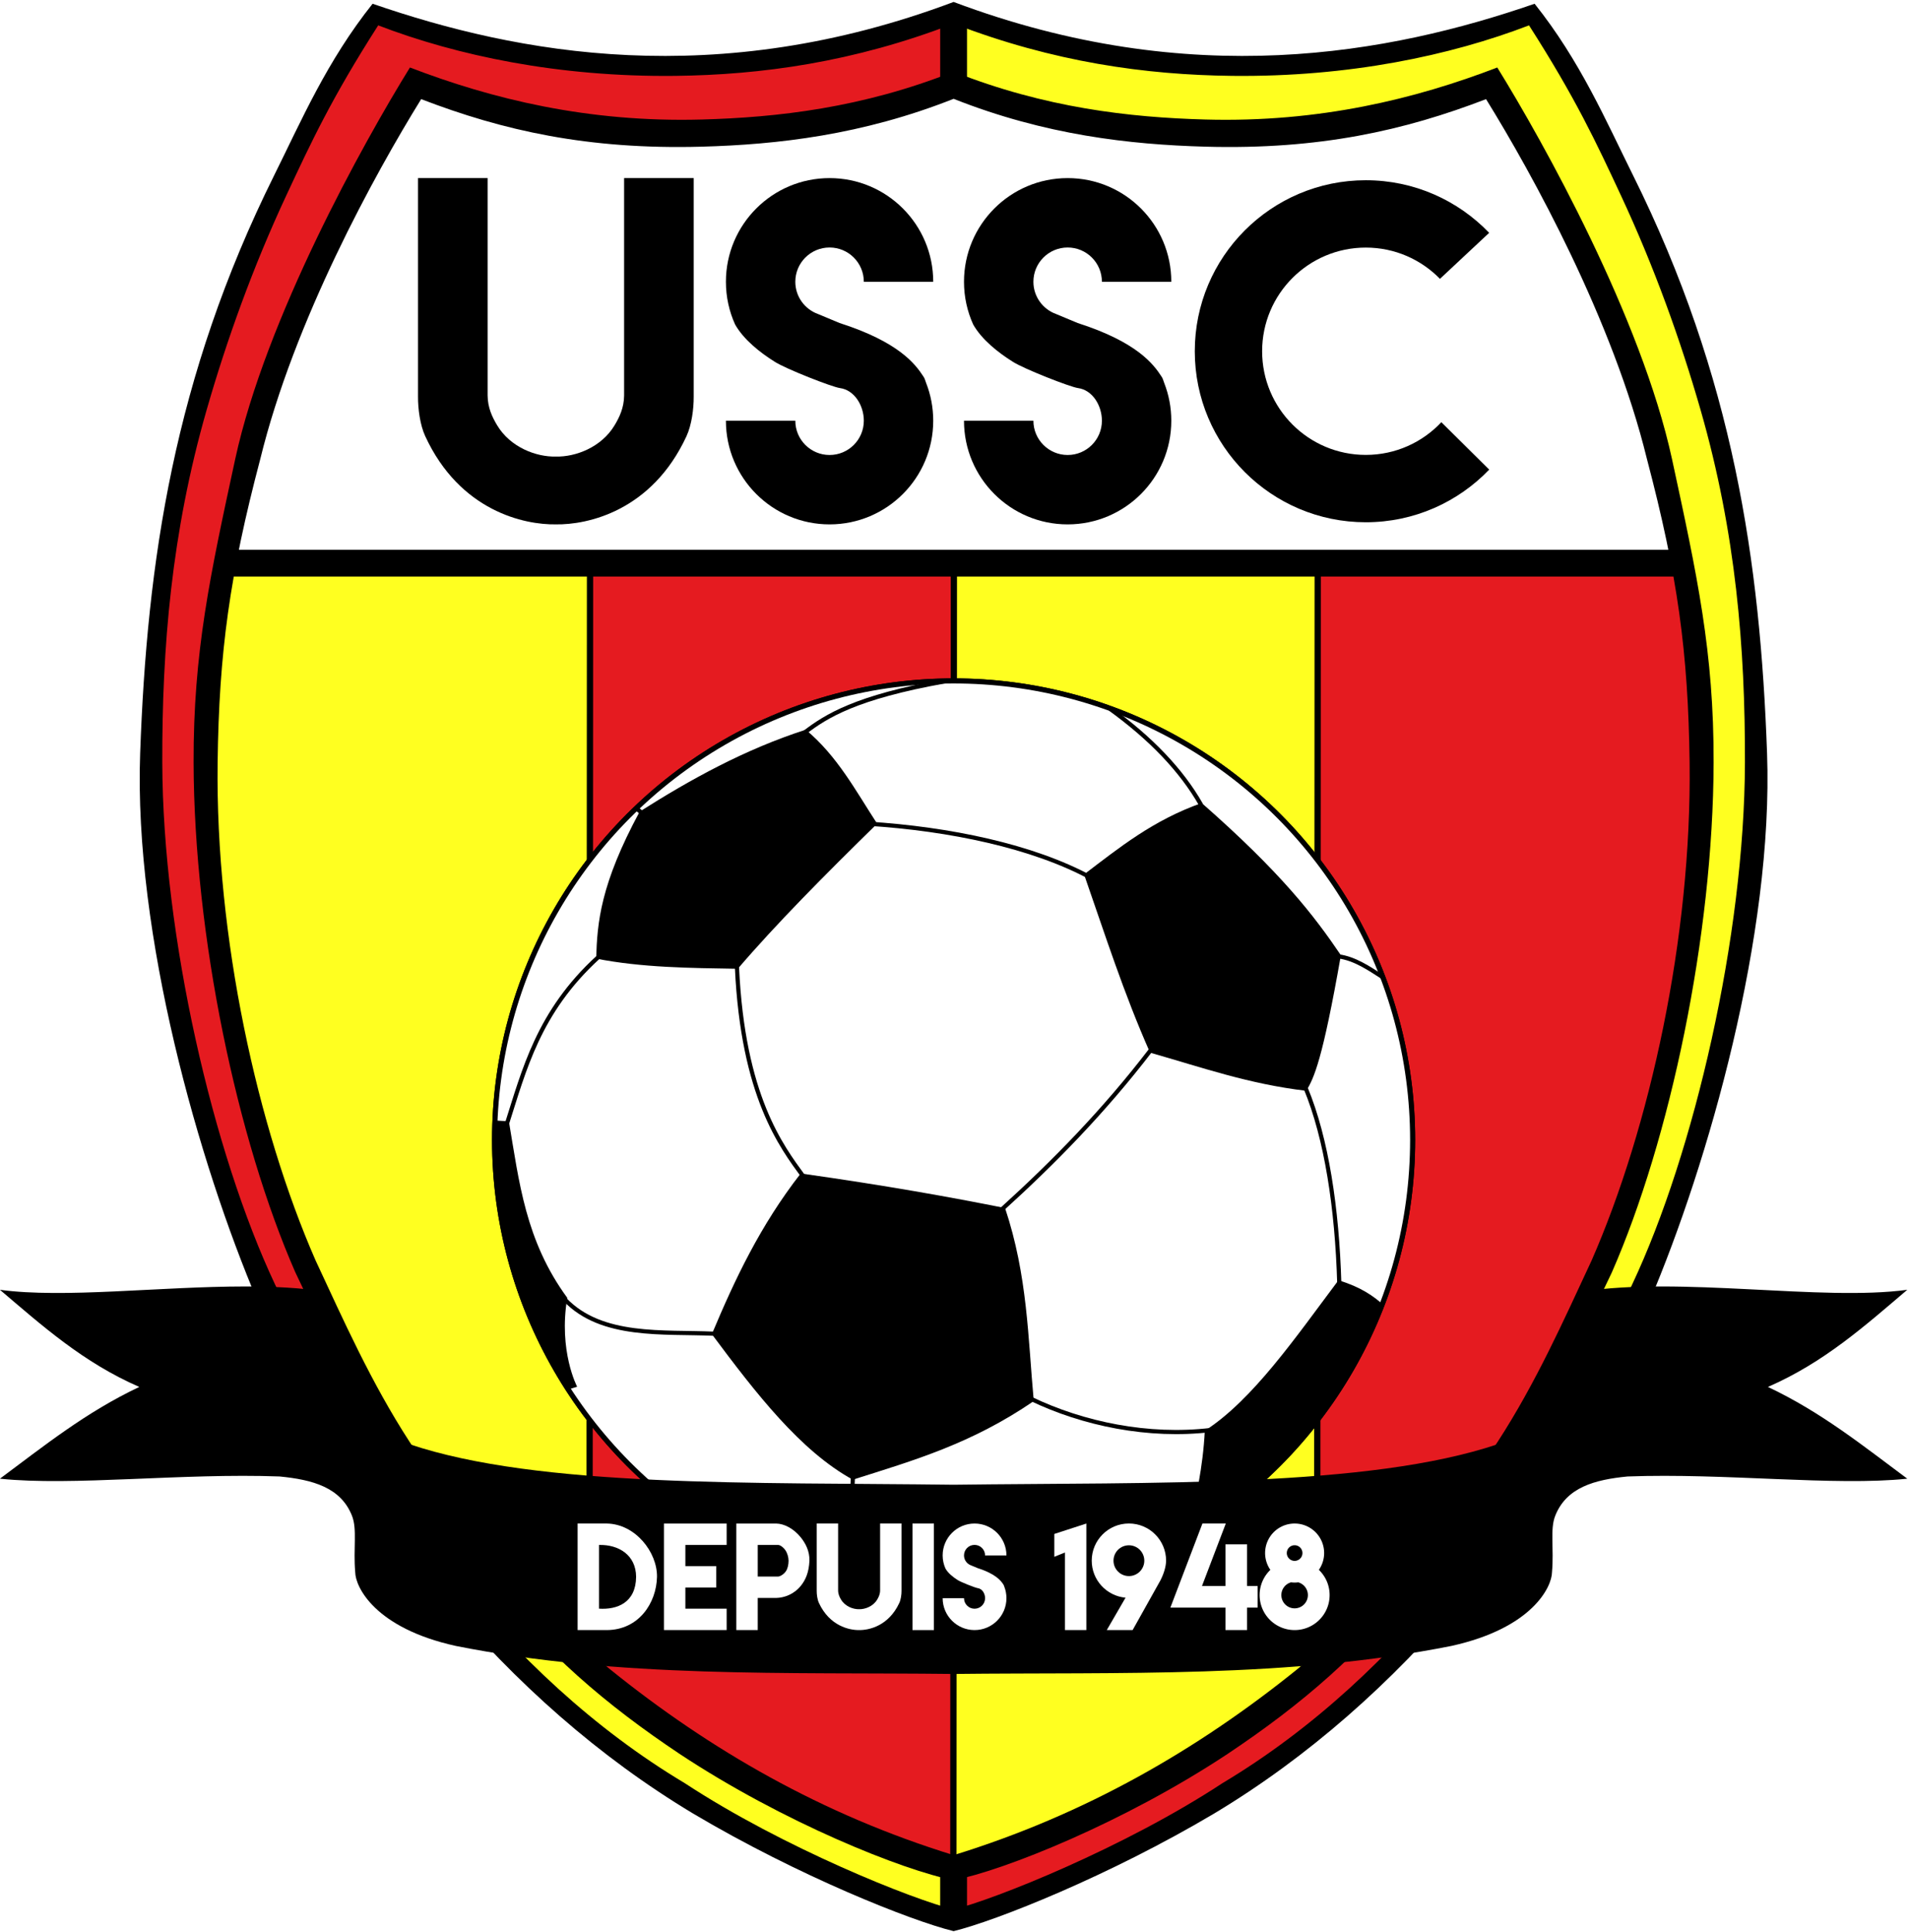
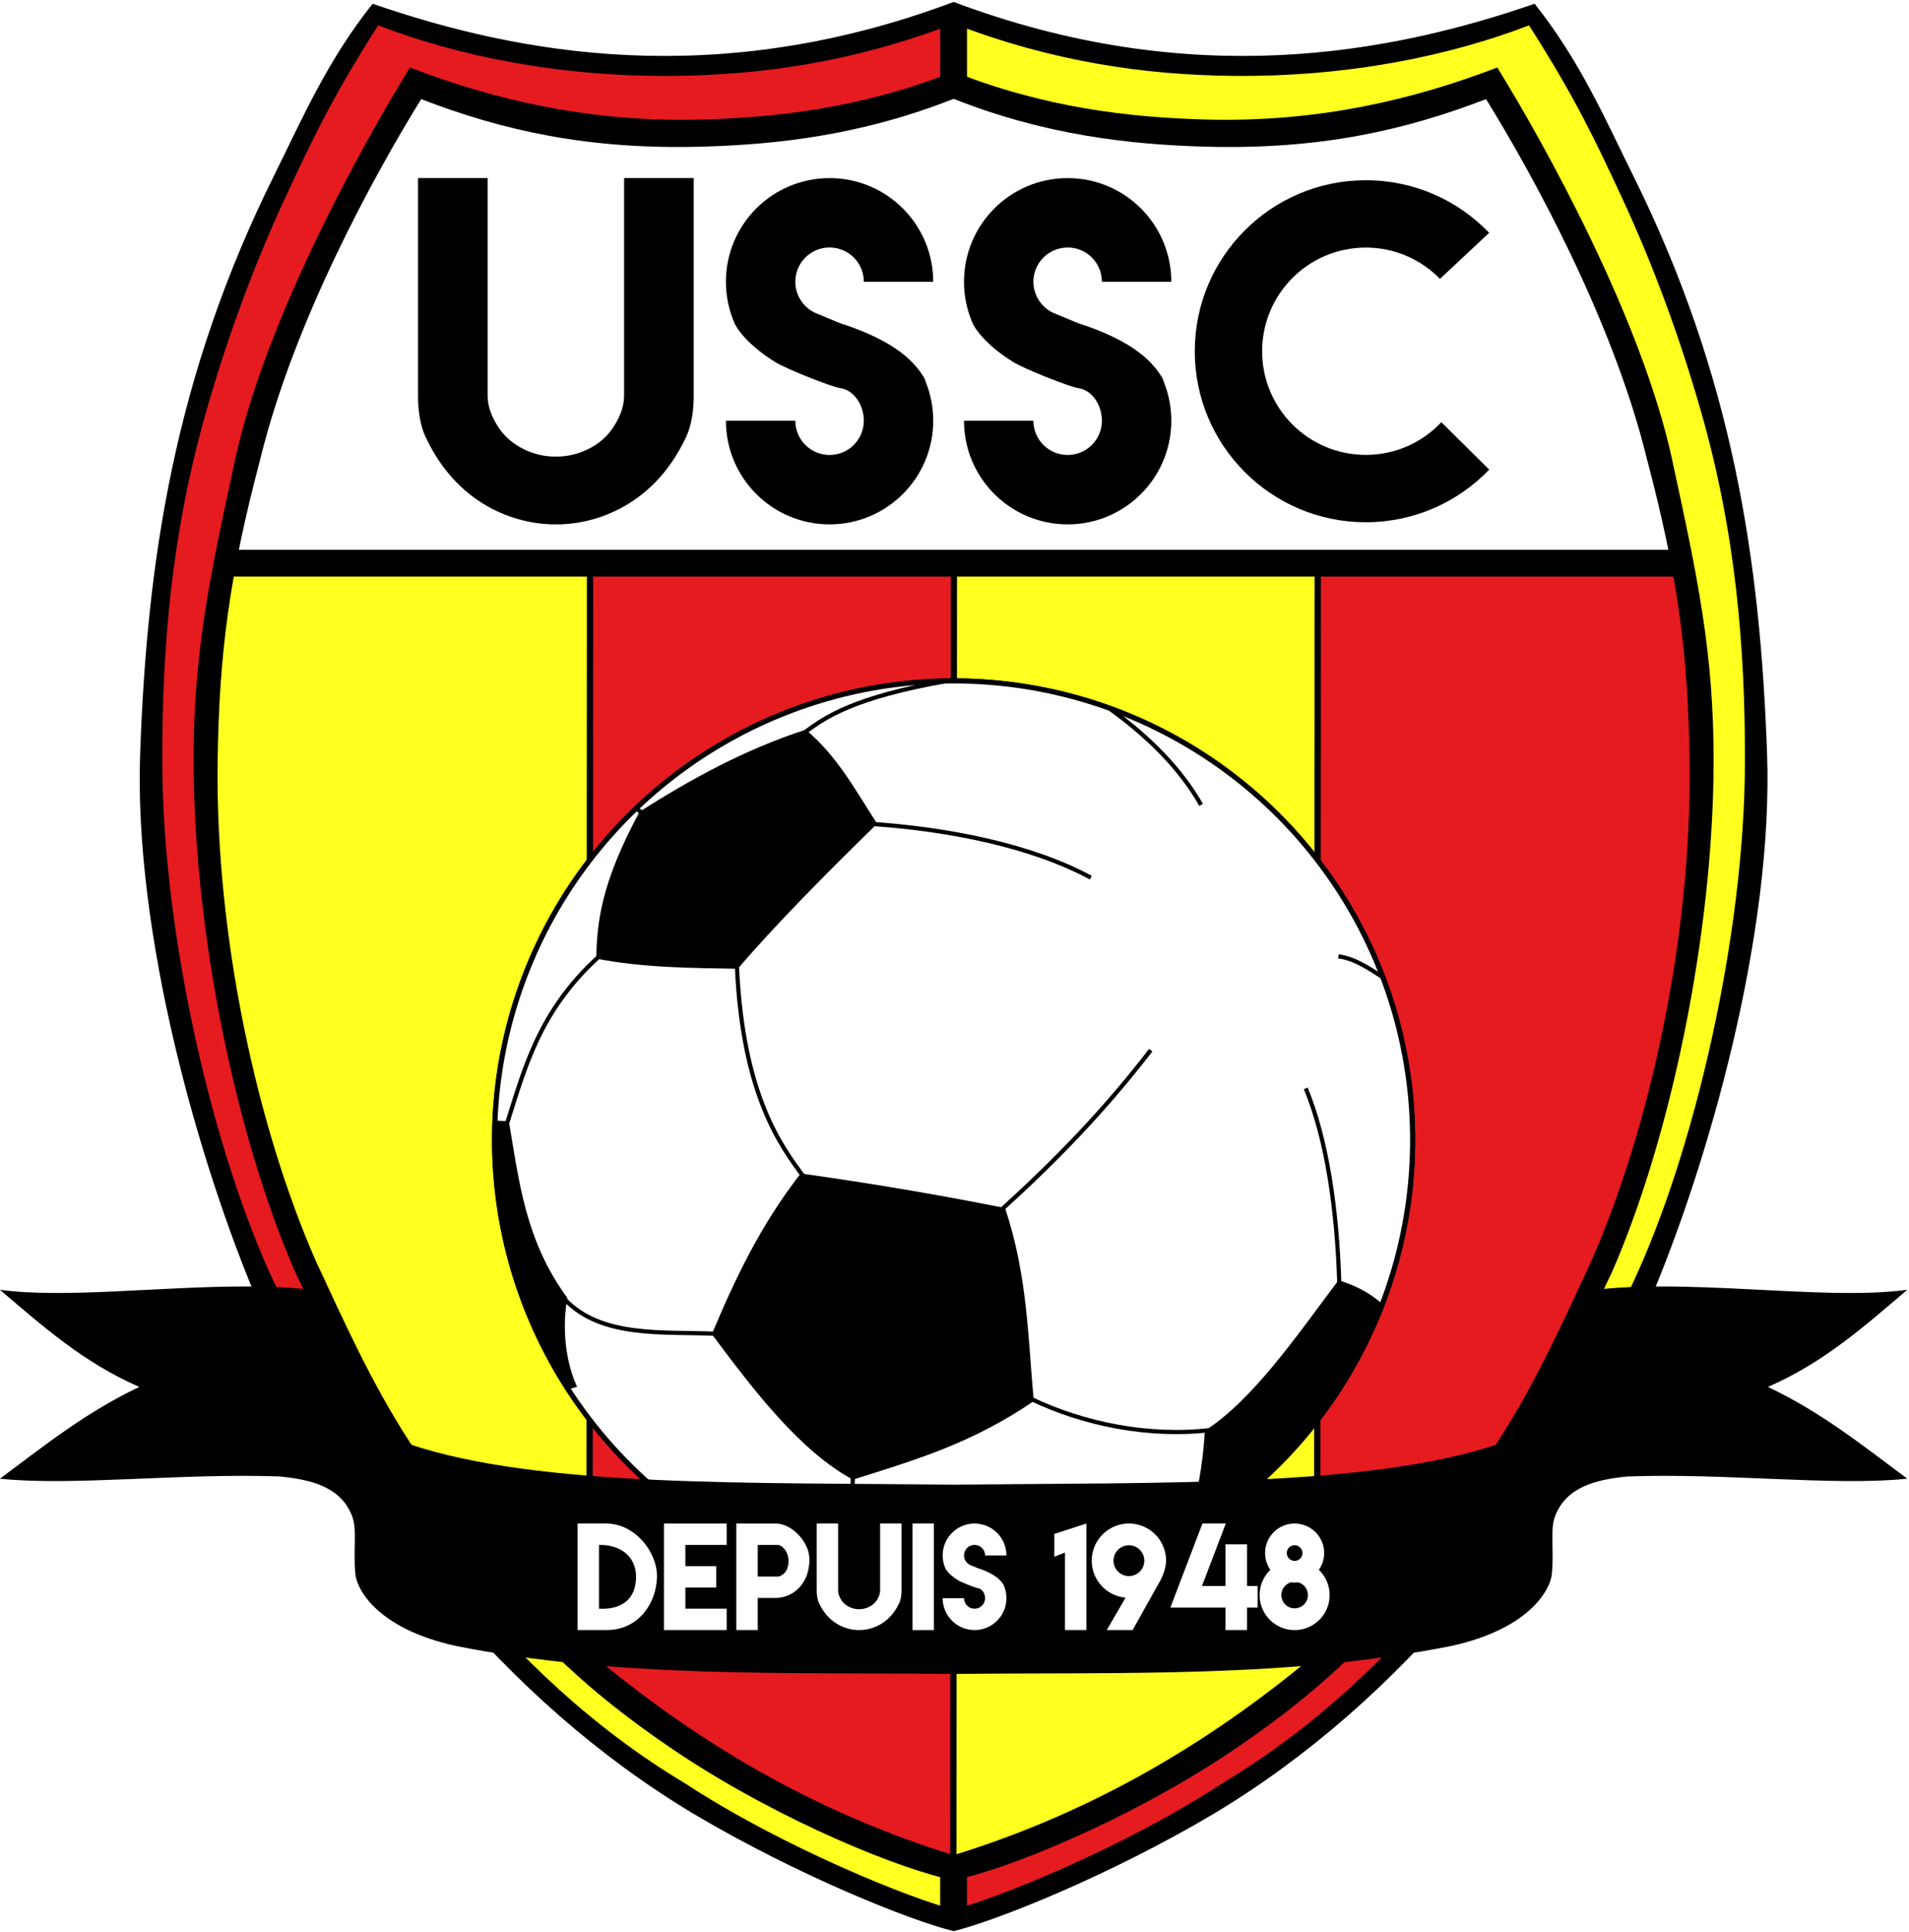
<svg xmlns="http://www.w3.org/2000/svg" xmlns:ns1="http://www.inkscape.org/namespaces/inkscape" xmlns:ns2="http://sodipodi.sourceforge.net/DTD/sodipodi-0.dtd" width="1000" height="1012" viewBox="0 0 1000 1012" id="svg2" version="1.1" ns1:version="0.91 r13725" ns2:docname="Logo US St Cyr.svg">
  <defs id="defs4">
    <filter ns1:collect="always" style="color-interpolation-filters:sRGB" id="filter4409" x="-0.144" width="1.288" y="-0.144" height="1.288">
      <feGaussianBlur ns1:collect="always" stdDeviation="53.043" id="feGaussianBlur4411" />
    </filter>
  </defs>
  <ns2:namedview id="base" pagecolor="#ffffff" bordercolor="#666666" borderopacity="1.0" ns1:pageopacity="0.0" ns1:pageshadow="2" ns1:zoom="0.080200401" ns1:cx="870.1713" ns1:cy="1032.4542" ns1:document-units="px" ns1:current-layer="layer1" showgrid="false" ns1:window-width="1280" ns1:window-height="691" ns1:window-x="0" ns1:window-y="1" ns1:window-maximized="1" units="px" />
  <g ns1:label="Calque 1" ns1:groupmode="layer" id="layer1" transform="translate(0,-40.362)">
    <g id="g4520" transform="matrix(0.547,0,0,0.547,-47.938,525.998)">
      <g id="g4507">
        <g id="g4663" transform="translate(503.8,-785.953)">
          <path ns2:nodetypes="cscssscccc" ns1:connector-curvature="0" style="fill:#e51b20;fill-opacity:1;fill-rule:evenodd;stroke:none;stroke-width:3;stroke-linecap:butt;stroke-linejoin:miter;stroke-miterlimit:4;stroke-dasharray:none;stroke-opacity:1" d="M 497.061,-83.229 C 401.394,-46.278 312.666,-34.14 230.455,-33.215 118.621,-31.956 17.1,-52.722 -57.98,-81.584 -102.807,-11.563 -122.439,30.806 -145.967,81.234 c -32.143,68.893 -57.199,142.983 -76.287,209.365 -33.857,117.742 -42.789,228.316 -42.502,337.814 0.435,166.107 48.594,373.673 107.914,499.561 91.916,197.072 223.644,378.375 396.488,481.758 94.319,61.924 218.601,111.443 257.414,120.91 z" id="path4373" />
          <path ns2:nodetypes="ccccssscsc" ns1:connector-curvature="0" style="fill:#ffff20;fill-opacity:1;fill-rule:evenodd;stroke:none;stroke-width:3;stroke-linecap:butt;stroke-linejoin:miter;stroke-miterlimit:4;stroke-dasharray:none;stroke-opacity:1" d="m 497.061,-83.229 0,1813.871 c 38.813,-9.468 163.095,-58.986 257.414,-120.91 172.844,-103.382 304.572,-284.686 396.488,-481.758 59.32,-125.888 107.481,-333.454 107.916,-499.561 0.287,-109.499 -8.647,-220.073 -42.504,-337.814 -19.088,-66.382 -44.144,-140.472 -76.287,-209.365 -23.528,-50.428 -43.158,-92.798 -87.984,-162.818 -75.081,28.862 -176.602,49.628 -288.436,48.369 -82.211,-0.925 -170.941,-13.064 -266.607,-50.014 z" id="path4375" />
          <path ns2:nodetypes="ccccc" ns1:connector-curvature="0" id="path4657" d="M 53.593,1463.43 C 153.54,1597.506 319.864,1676.238 497.061,1739.503 l 0,-57.16 C 353.04,1628.205 204.338,1556.522 117.969,1463.43 Z" style="fill:#ffff20;fill-opacity:1;fill-rule:evenodd;stroke:none;stroke-width:1px;stroke-linecap:butt;stroke-linejoin:miter;stroke-opacity:1" />
          <path style="fill:#e51b20;fill-opacity:1;fill-rule:evenodd;stroke:none;stroke-width:1px;stroke-linecap:butt;stroke-linejoin:miter;stroke-opacity:1" d="m 940.529,1463.43 c -99.948,134.076 -266.271,212.808 -443.468,276.072 l 0,-57.16 c 144.021,-54.137 292.723,-125.82 379.092,-218.912 z" id="path4659" ns1:connector-curvature="0" ns2:nodetypes="ccccc" />
        </g>
        <path style="fill:#ffffff;fill-rule:evenodd;stroke:none;stroke-width:3;stroke-linecap:butt;stroke-linejoin:miter;stroke-miterlimit:4;stroke-dasharray:none;stroke-opacity:1" d="m 1000.86,-812.64 c -89.605,35.475 -172.474,44.836 -246.816,46.883 -111.551,3.071 -194.887,-15.834 -274.871,-46.581 -45.45,73.433 -124.47,217.002 -157.625,352.546 -29.974,113.622 -40.442,189.177 -41.815,297.504 -2.168,171.139 39.046,357.745 96.005,487.79 27.422,58.822 54.496,119.72 92.005,177.583 57.908,89.332 131.827,170.554 197.028,223.394 97.376,78.468 207.074,141.874 336.089,181.671 129.015,-39.797 238.714,-103.204 336.089,-181.671 65.202,-52.84 139.122,-134.062 197.03,-223.394 37.508,-57.863 64.581,-118.76 92.003,-177.583 56.959,-130.045 98.174,-316.65 96.005,-487.79 -1.373,-108.326 -11.838,-183.881 -41.813,-297.504 -33.155,-135.544 -112.177,-279.112 -157.627,-352.546 -79.984,30.747 -163.32,49.651 -274.871,46.581 -74.342,-2.046 -157.211,-11.408 -246.816,-46.883 z" id="path4353" ns1:connector-curvature="0" />
        <g id="g4413" transform="translate(503.8,-785.953)">
          <path ns2:nodetypes="ccccccc" ns1:connector-curvature="0" id="rect4385" d="m -199.817,438.385 348.439,0 0,1064.831 L 31.514,1373.17 -105.527,1158.962 C -183.254,982.005 -205.529,801.427 -220.456,615.499 Z" style="opacity:1;fill:#ffff20;fill-opacity:1;fill-rule:nonzero;stroke:none;stroke-width:3;stroke-linecap:round;stroke-linejoin:round;stroke-miterlimit:4;stroke-dasharray:none;stroke-dashoffset:0;stroke-opacity:1" />
          <path ns2:nodetypes="cccccc" style="opacity:1;fill:#e51b20;fill-opacity:1;fill-rule:nonzero;stroke:none;stroke-width:3;stroke-linecap:round;stroke-linejoin:round;stroke-miterlimit:4;stroke-dasharray:none;stroke-dashoffset:0;stroke-opacity:1" d="m 148.622,438.385 348.439,0 0,1246.831 -186.805,-78.254 -161.634,-111.746 z" id="path4388" ns1:connector-curvature="0" />
          <path ns1:connector-curvature="0" id="path4394" d="m 845.5,438.385 -348.439,0 0,1246.831 186.805,-78.254 L 845.5,1495.216 Z" style="opacity:1;fill:#ffff20;fill-opacity:1;fill-rule:nonzero;stroke:none;stroke-width:3;stroke-linecap:round;stroke-linejoin:round;stroke-miterlimit:4;stroke-dasharray:none;stroke-dashoffset:0;stroke-opacity:1" ns2:nodetypes="cccccc" />
          <path style="opacity:1;fill:#e51b20;fill-opacity:1;fill-rule:nonzero;stroke:none;stroke-width:3;stroke-linecap:round;stroke-linejoin:round;stroke-miterlimit:4;stroke-dasharray:none;stroke-dashoffset:0;stroke-opacity:1" d="m 1193.939,438.385 -348.439,0 0,1064.831 117.108,-130.046 137.041,-214.208 c 77.727,-176.957 100.002,-357.535 114.929,-543.463 z" id="path4398" ns1:connector-curvature="0" ns2:nodetypes="ccccccc" />
        </g>
      </g>
      <g transform="translate(495.691,-785.953)" style="fill:#000000" id="g4306">
        <path style="opacity:1;fill:#000000;fill-opacity:1;fill-rule:nonzero;stroke:none;stroke-width:3;stroke-linecap:round;stroke-linejoin:round;stroke-miterlimit:4;stroke-dasharray:none;stroke-dashoffset:0;stroke-opacity:1" d="m 972.262,302.425 c -18.108,19.281 -43.833,31.324 -72.371,31.324 -54.821,-1.2e-4 -99.262,-44.441 -99.262,-99.262 1.2e-4,-54.821 44.441,-99.262 99.262,-99.262 27.846,-4.9e-4 53.014,11.465 71.04,29.933 l 47.111,-44.063 C 988.24,90.051 946.322,70.727 899.891,70.727 809.449,70.728 736.133,144.046 736.133,234.487 c -1.6e-4,90.441 73.316,163.76 163.758,163.76 46.451,9e-5 88.385,-19.34 118.189,-50.408 z" id="circle4263" ns1:connector-curvature="0" ns2:nodetypes="ccscccssscc" />
        <path style="opacity:1;fill:#000000;fill-opacity:1;fill-rule:nonzero;stroke:none;stroke-width:3;stroke-linecap:round;stroke-linejoin:round;stroke-miterlimit:4;stroke-dasharray:none;stroke-dashoffset:0;stroke-opacity:1" d="m 561.783,244.507 c 10.877,6.993 55.105,24.252 62.531,25.246 13.79,1.846 22.872,16.618 22.872,31.272 -2e-4,18.116 -14.686,32.803 -32.803,32.803 -18.116,-2e-4 -32.803,-14.686 -32.803,-32.803 l -66.459,0 c -1.2e-4,54.821 44.441,99.262 99.262,99.262 54.821,-1.2e-4 99.262,-44.441 99.262,-99.262 -3e-5,-12.784 -2.417,-25.004 -6.818,-36.227 -0.853,-2.176 -1.325,-4.601 -2.781,-6.412 -7.306,-11.181 -22.908,-32.637 -80.105,-50.937 l -20.684,-8.631 c -12.641,-4.557 -21.677,-16.658 -21.677,-30.87 2e-4,-18.116 14.686,-32.803 32.803,-32.803 18.116,2e-4 32.803,14.686 32.803,32.803 l 66.459,0 c -1.2e-4,-54.821 -44.441,-99.262 -99.262,-99.262 -54.821,1.15e-4 -99.262,44.441 -99.262,99.262 -2.6e-4,14.596 3.15,28.456 8.808,40.938 8.222,14.491 23.829,26.842 37.854,35.62 z" id="path4287" ns1:connector-curvature="0" ns2:nodetypes="csccccssscccccccsccc" />
        <path ns2:nodetypes="csccccssscccccccsccc" ns1:connector-curvature="0" id="path4299" d="m 333.783,244.507 c 10.877,6.993 55.105,24.252 62.531,25.246 13.79,1.846 22.872,16.618 22.872,31.272 -2e-4,18.116 -14.686,32.803 -32.803,32.803 -18.116,-2e-4 -32.803,-14.686 -32.803,-32.803 l -66.459,0 c -1.2e-4,54.821 44.441,99.262 99.262,99.262 54.821,-1.2e-4 99.262,-44.441 99.262,-99.262 -3e-5,-12.784 -2.417,-25.004 -6.818,-36.227 -0.853,-2.176 -1.325,-4.601 -2.781,-6.412 -7.306,-11.181 -22.908,-32.637 -80.105,-50.937 l -20.684,-8.631 c -12.641,-4.557 -21.677,-16.658 -21.677,-30.87 2e-4,-18.116 14.686,-32.803 32.803,-32.803 18.116,2e-4 32.803,14.686 32.803,32.803 l 66.459,0 c -1.2e-4,-54.821 -44.441,-99.262 -99.262,-99.262 -54.821,1.15e-4 -99.262,44.441 -99.262,99.262 -2.6e-4,14.596 3.15,28.456 8.808,40.938 8.222,14.491 23.829,26.842 37.854,35.62 z" style="opacity:1;fill:#000000;fill-opacity:1;fill-rule:nonzero;stroke:none;stroke-width:3;stroke-linecap:round;stroke-linejoin:round;stroke-miterlimit:4;stroke-dasharray:none;stroke-dashoffset:0;stroke-opacity:1" />
        <path style="fill:#000000;fill-rule:evenodd;stroke:none;stroke-width:1px;stroke-linecap:butt;stroke-linejoin:miter;stroke-opacity:1" d="m -7.74,68.687 0,209.471 c -0.058,11.379 1.913,26.856 6.881,37.607 33.246,71.952 95.044,85.011 125.125,84.508 30.081,0.503 91.877,-12.556 125.123,-84.508 4.968,-10.752 6.939,-26.228 6.881,-37.607 l 0,-209.471 -66.646,0 0,208.18 c -0.113,11.922 -4.583,20.914 -9.033,28.379 -12.704,21.31 -37.56,30.555 -56.324,30.1 -18.764,0.456 -43.622,-8.79 -56.326,-30.1 -4.451,-7.465 -8.918,-16.457 -9.031,-28.379 l 0,-208.18 z" id="path4301" ns1:connector-curvature="0" ns2:nodetypes="ccscsccccscsccc" />
      </g>
      <g transform="translate(503.8,-785.953)" id="g4433">
        <g id="g4339" style="fill:#000000">
          <path ns2:nodetypes="ccsscccccsscccscssscccccssscsc" ns1:connector-curvature="0" style="fill:#000000;fill-rule:evenodd;stroke:none;stroke-width:3;stroke-linecap:butt;stroke-linejoin:miter;stroke-miterlimit:4;stroke-dasharray:none;stroke-opacity:1" d="M 497.061,-99.994 C 269.558,-14.455 79.496,-50.335 -59.338,-98.273 -103.053,-43.468 -127.561,13.657 -153.479,65.785 -249.878,259.673 -275.389,436.783 -281.938,619.396 c -6.227,173.665 56.298,392.836 112.631,525.172 96.16,206.171 236.782,382.118 416.971,490.273 100.583,59.694 208.792,102.662 249.397,112.566 40.605,-9.905 148.813,-52.872 249.396,-112.566 180.189,-108.156 320.813,-284.103 416.973,-490.273 56.333,-132.336 118.856,-351.507 112.629,-525.172 -6.548,-182.614 -32.059,-359.723 -128.459,-553.611 -25.918,-52.128 -50.425,-109.254 -94.141,-164.059 -138.834,47.938 -328.896,83.818 -556.398,-1.721 z m 0,20.766 c 95.667,36.95 184.397,49.089 266.607,50.014 111.834,1.259 209.355,-19.507 284.436,-48.369 44.827,70.021 64.456,112.39 87.984,162.818 32.143,68.893 57.199,138.983 76.287,205.365 33.857,117.742 42.791,228.316 42.504,337.814 -0.435,166.107 -48.596,373.673 -107.916,499.561 -91.916,197.072 -219.644,374.375 -392.488,477.758 -94.319,61.924 -218.601,111.443 -257.414,120.91 -38.813,-9.468 -163.095,-58.986 -257.414,-120.91 C 66.802,1502.35 -60.926,1325.046 -152.842,1127.975 -212.162,1002.087 -260.321,794.521 -260.756,628.414 c -0.287,-109.499 8.645,-220.073 42.502,-337.814 19.088,-66.382 44.144,-136.472 76.287,-205.365 23.528,-50.428 43.16,-92.798 87.986,-162.818 75.081,28.862 172.602,49.628 284.436,48.369 82.211,-0.925 170.939,-13.064 266.605,-50.014 z" id="path4335" />
        </g>
        <path ns1:connector-curvature="0" style="fill:#000000;fill-rule:evenodd;stroke:none;stroke-width:3;stroke-linecap:butt;stroke-linejoin:miter;stroke-miterlimit:4;stroke-dasharray:none;stroke-opacity:1" d="M -23.576,-37.232 C -67.998,34.54 -161.493,202.581 -190.889,337.639 c -24.128,111.661 -40.154,184.925 -39.867,290.775 0.45,166.107 41.702,360.904 97.373,488.008 52.611,112.801 112.983,203.902 185.746,296.1 54.359,68.878 111.11,117.652 182.42,165.24 98.932,65.469 213.735,111.413 262.277,120.881 48.542,-9.468 163.347,-55.412 262.279,-120.881 71.31,-47.588 128.061,-96.362 182.42,-165.24 72.763,-92.197 133.133,-183.298 185.744,-296.1 55.671,-127.104 96.925,-321.901 97.375,-488.008 0.287,-105.85 -15.739,-179.115 -39.867,-290.775 C 1155.617,202.581 1062.121,34.54 1017.699,-37.232 939.524,-7.181 847.323,15.595 738.295,12.594 665.634,10.594 584.639,1.444 497.061,-33.229 409.482,1.444 328.487,10.594 255.826,12.594 146.798,15.595 54.599,-7.181 -23.576,-37.232 Z M 497.061,-7.229 C 584.639,27.444 665.634,36.594 738.295,38.594 847.323,41.595 928.774,23.118 1006.949,-6.934 c 44.422,71.773 121.657,212.094 154.062,344.572 29.297,111.053 39.526,184.899 40.867,290.775 2.119,167.269 -38.163,349.654 -93.834,476.758 -26.801,57.492 -53.262,117.012 -89.922,173.566 -56.598,87.312 -128.847,166.697 -192.574,218.342 -95.173,76.693 -202.391,138.665 -328.488,177.562 C 370.963,1635.745 263.746,1573.773 168.572,1497.08 104.845,1445.435 32.598,1366.05 -24,1278.738 c -36.66,-56.554 -63.122,-116.075 -89.924,-173.566 -55.671,-127.104 -95.953,-309.489 -93.834,-476.758 1.342,-105.877 11.573,-179.723 40.869,-290.775 C -134.484,205.161 -57.25,64.839 -12.828,-6.934 65.347,23.118 146.798,41.595 255.826,38.594 328.487,36.594 409.482,27.444 497.061,-7.229 Z" id="path4351" />
        <g id="g4424">
          <path ns2:nodetypes="ccccc" ns1:connector-curvature="0" id="rect4382" d="m -199.817,424.586 1393.755,0 0,25.695 -1393.755,0 z" style="opacity:1;fill:#000000;fill-opacity:1;fill-rule:nonzero;stroke:none;stroke-width:3;stroke-linecap:round;stroke-linejoin:round;stroke-miterlimit:4;stroke-dasharray:none;stroke-dashoffset:0;stroke-opacity:1" />
          <g id="g4419">
            <path style="fill:none;fill-rule:evenodd;stroke:#000000;stroke-width:6;stroke-linecap:butt;stroke-linejoin:miter;stroke-miterlimit:4;stroke-dasharray:none;stroke-opacity:1" d="m 148.872,443.459 -0.5,1055.38" id="path4403" ns1:connector-curvature="0" ns2:nodetypes="cc" />
            <path ns2:nodetypes="cc" ns1:connector-curvature="0" id="path4405" d="m 497.311,443.459 -0.5,1235.38" style="fill:none;fill-rule:evenodd;stroke:#000000;stroke-width:6;stroke-linecap:butt;stroke-linejoin:miter;stroke-miterlimit:4;stroke-dasharray:none;stroke-opacity:1" />
            <path style="fill:none;fill-rule:evenodd;stroke:#000000;stroke-width:6;stroke-linecap:butt;stroke-linejoin:miter;stroke-miterlimit:4;stroke-dasharray:none;stroke-opacity:1" d="m 845.75,443.459 -0.5,1055.38" id="path4407" ns1:connector-curvature="0" ns2:nodetypes="cc" />
          </g>
          <path style="opacity:1;fill:#000000;fill-opacity:1;fill-rule:nonzero;stroke:none;stroke-width:3;stroke-linecap:round;stroke-linejoin:round;stroke-miterlimit:4;stroke-dasharray:none;stroke-dashoffset:0;stroke-opacity:1" d="m 509.908,-85.444 0,71.447 -25.695,0 0,-71.447 z" id="path4409" ns1:connector-curvature="0" ns2:nodetypes="ccccc" />
          <path ns2:nodetypes="ccccc" ns1:connector-curvature="0" id="path4411" d="m 509.908,1678.556 0,57.447 -25.695,0 0,-57.447 z" style="opacity:1;fill:#000000;fill-opacity:1;fill-rule:nonzero;stroke:none;stroke-width:3;stroke-linecap:round;stroke-linejoin:round;stroke-miterlimit:4;stroke-dasharray:none;stroke-dashoffset:0;stroke-opacity:1" />
        </g>
      </g>
      <g id="g4463">
        <g transform="translate(505.322,-785.953)" id="g4350">
          <circle style="opacity:1;fill:#000000;fill-opacity:1;fill-rule:nonzero;stroke:none;stroke-width:6;stroke-linecap:round;stroke-linejoin:round;stroke-miterlimit:4;stroke-dasharray:none;stroke-dashoffset:0;stroke-opacity:1;filter:url(#filter4409)" id="circle4352" cx="495.538" cy="989.783" r="442.026" />
          <g id="g4356">
            <g style="fill:none;stroke:#000000" id="g4358" />
            <g id="g4386" />
          </g>
        </g>
        <g id="g4583" transform="translate(505.322,-785.953)">
          <circle r="442.026" cy="989.783" cx="495.538" id="path4446" style="opacity:1;fill:#000000;fill-opacity:1;fill-rule:nonzero;stroke:none;stroke-width:6;stroke-linecap:round;stroke-linejoin:round;stroke-miterlimit:4;stroke-dasharray:none;stroke-dashoffset:0;stroke-opacity:1" />
          <circle style="opacity:1;fill:#ffffff;fill-opacity:1;fill-rule:nonzero;stroke:none;stroke-width:6;stroke-linecap:round;stroke-linejoin:round;stroke-miterlimit:4;stroke-dasharray:none;stroke-dashoffset:0;stroke-opacity:1" id="circle4448" cx="495.538" cy="989.783" r="437.162" />
          <g id="g4561">
            <g id="g4522" style="fill:none;stroke:#000000">
              <path ns2:nodetypes="cc" ns1:connector-curvature="0" id="path4462" d="m 413.5,686.901 c 78.317,4.954 157.711,21.517 213.439,51.688" style="fill:none;fill-rule:evenodd;stroke:#000000;stroke-width:4;stroke-linecap:butt;stroke-linejoin:miter;stroke-miterlimit:4;stroke-dasharray:none;stroke-opacity:1" />
              <path style="fill:none;fill-rule:evenodd;stroke:#000000;stroke-width:4;stroke-linecap:butt;stroke-linejoin:miter;stroke-miterlimit:4;stroke-dasharray:none;stroke-opacity:1" d="m 645.335,576.92 c 38.504,27.902 68.174,58.382 87.224,91.958" id="path4464" ns1:connector-curvature="0" ns2:nodetypes="cc" />
              <path ns2:nodetypes="cc" ns1:connector-curvature="0" id="path4466" d="m 353.159,599.412 c 20.223,-15.374 48.417,-33.597 134.548,-48.934" style="fill:none;fill-rule:evenodd;stroke:#000000;stroke-width:4;stroke-linecap:butt;stroke-linejoin:miter;stroke-miterlimit:4;stroke-dasharray:none;stroke-opacity:1" />
              <path style="fill:none;fill-rule:evenodd;stroke:#000000;stroke-width:4;stroke-linecap:butt;stroke-linejoin:miter;stroke-miterlimit:4;stroke-dasharray:none;stroke-opacity:1" d="m 288.082,824.633 c 5.671,123.256 42.728,171.507 63.545,200.061" id="path4468" ns1:connector-curvature="0" ns2:nodetypes="cc" />
              <path ns2:nodetypes="cc" ns1:connector-curvature="0" id="path4470" d="M 684.299,903.771 C 639.411,962.303 591.339,1011.281 541.882,1056.104" style="fill:none;fill-rule:evenodd;stroke:#000000;stroke-width:4;stroke-linecap:butt;stroke-linejoin:miter;stroke-miterlimit:4;stroke-dasharray:none;stroke-opacity:1" />
              <path style="fill:none;fill-rule:evenodd;stroke:#000000;stroke-width:4;stroke-linecap:butt;stroke-linejoin:miter;stroke-miterlimit:4;stroke-dasharray:none;stroke-opacity:1" d="m 832.785,940.375 c 19.854,48.005 29.985,114.667 32.105,186.994" id="path4472" ns1:connector-curvature="0" ns2:nodetypes="cc" />
              <path style="fill:none;fill-rule:evenodd;stroke:#000000;stroke-width:4;stroke-linecap:butt;stroke-linejoin:miter;stroke-miterlimit:4;stroke-dasharray:none;stroke-opacity:1" d="m 741.882,1267.517 c -59.63,7.089 -122.23,-5.757 -172.52,-29.954" id="path4474" ns1:connector-curvature="0" ns2:nodetypes="cc" />
              <path ns2:nodetypes="cc" ns1:connector-curvature="0" id="path4476" d="m 395.997,1382.389 3.091,-69.579" style="fill:none;fill-rule:evenodd;stroke:#000000;stroke-width:4;stroke-linecap:butt;stroke-linejoin:miter;stroke-miterlimit:4;stroke-dasharray:none;stroke-opacity:1" />
              <path style="fill:none;fill-rule:evenodd;stroke:#000000;stroke-width:4;stroke-linecap:butt;stroke-linejoin:miter;stroke-miterlimit:4;stroke-dasharray:none;stroke-opacity:1" d="m 123.34,1142.618 c 35.135,36.804 94.414,30.564 142.454,32.676" id="path4478" ns1:connector-curvature="0" ns2:nodetypes="cc" />
              <path ns2:nodetypes="cc" ns1:connector-curvature="0" id="path4480" d="M 154.925,815.023 C 97.919,867.193 84.347,922.623 67.521,975.093" style="fill:none;fill-rule:evenodd;stroke:#000000;stroke-width:4;stroke-linecap:butt;stroke-linejoin:miter;stroke-miterlimit:4;stroke-dasharray:none;stroke-opacity:1" />
              <path ns2:nodetypes="cc" ns1:connector-curvature="0" id="path4482" d="m 864.033,813.949 c 15.746,2.094 29.423,11.549 42.728,20.108" style="fill:none;fill-rule:evenodd;stroke:#000000;stroke-width:4;stroke-linecap:butt;stroke-linejoin:miter;stroke-miterlimit:4;stroke-dasharray:none;stroke-opacity:1" />
              <path style="fill:none;fill-rule:evenodd;stroke:#000000;stroke-width:4;stroke-linecap:butt;stroke-linejoin:miter;stroke-miterlimit:4;stroke-dasharray:none;stroke-opacity:1" d="m 191.411,672.075 7.451,5.935" id="path4484" ns1:connector-curvature="0" ns2:nodetypes="cc" />
            </g>
            <g id="g4553">
              <path ns2:nodetypes="cccccc" ns1:connector-curvature="0" id="path4450" d="m 353.908,596.904 c -58.725,18.998 -109.949,47.372 -159.015,78.443 -37.591,69.6 -40.656,106.174 -41.654,140.773 43.592,8.608 89.648,9.002 135.604,9.729 36.272,-42.448 83.542,-90.071 133.475,-138.948 -20.505,-31.413 -37.992,-64.684 -68.41,-89.997 z" style="fill:#000000;fill-rule:evenodd;stroke:none;stroke-width:1px;stroke-linecap:butt;stroke-linejoin:miter;stroke-opacity:1" />
-               <path ns2:nodetypes="cccccc" ns1:connector-curvature="0" id="path4454" d="m 620.466,735.464 c 33.555,-25.454 65.809,-51.774 112.656,-68.367 76.397,67.057 107.763,108.096 133.295,145.764 -17.624,100.379 -25.601,117.148 -33.109,129.855 -55.611,-6.594 -100.369,-22.552 -149.634,-36.549 -25.247,-56.901 -43.33,-113.802 -63.208,-170.704 z" style="fill:#000000;fill-rule:evenodd;stroke:none;stroke-width:1px;stroke-linecap:butt;stroke-linejoin:miter;stroke-opacity:1" />
              <path ns2:nodetypes="cccccc" ns1:connector-curvature="0" id="path4456" d="m 349.147,1021.833 c 82.786,11.712 142.444,22.535 195.643,33.109 21.697,64.971 21.934,124.219 27.519,184.893 -59.735,40.858 -114.434,56.622 -173.283,75.247 -50.115,-27.46 -92.773,-82.614 -135.015,-139.315 21.902,-52.175 46.244,-104.025 85.137,-153.934 z" style="fill:#000000;fill-rule:evenodd;stroke:none;stroke-width:1px;stroke-linecap:butt;stroke-linejoin:miter;stroke-opacity:1" />
              <path ns2:nodetypes="cccccc" ns1:connector-curvature="0" id="path4458" d="m 56.328,971.095 13.329,0.86 c 9.815,57.925 15.773,114.232 55.898,168.984 -8.616,50.914 9.46,85.137 9.46,85.137 l -9.89,3.01 C 93.985,1161.418 54.85,1111.609 56.328,971.095 Z" style="fill:#000000;fill-rule:evenodd;stroke:none;stroke-width:1px;stroke-linecap:butt;stroke-linejoin:miter;stroke-opacity:1" />
              <path ns2:nodetypes="ccccc" ns1:connector-curvature="0" id="path4460" d="m 907.268,1147.832 c -10.009,-8.844 -21.932,-17.278 -43.174,-23.715 -41.353,55.118 -82.018,114.475 -128.003,144.117 -1.736,35.08 -8.709,64.922 -15.162,95.285 101.399,-46.208 163.281,-162.518 186.339,-215.686 z" style="fill:#000000;fill-rule:evenodd;stroke:none;stroke-width:1px;stroke-linecap:butt;stroke-linejoin:miter;stroke-opacity:1" />
              <path ns2:nodetypes="ccccccc" ns1:connector-curvature="0" id="path4551" d="m 395.866,1375.865 -117.969,-3.648 44.999,23.107 72.971,23.107 60.809,10.338 28.884,3.345 z" style="fill:#000000;fill-opacity:1;fill-rule:evenodd;stroke:none;stroke-width:1px;stroke-linecap:butt;stroke-linejoin:miter;stroke-opacity:1" />
            </g>
          </g>
        </g>
      </g>
      <g id="g4446">
        <path style="fill:#000000;fill-rule:evenodd;stroke:none;stroke-width:1px;stroke-linecap:butt;stroke-linejoin:miter;stroke-opacity:1" d="m 322.487,344.1 c -81.805,0.012 -173.491,11.586 -234.924,3.186 40.414,34.371 79.724,69.649 133.475,93.037 -51.273,24.204 -91.497,56.694 -133.475,87.869 69.525,7.319 174.619,-5.589 267.863,-2.129 31.656,3.079 58.593,10.458 69.32,37.701 5.102,12.958 1.065,31.018 3.068,54.029 0.167,13.811 18.555,53.411 96.361,70.555 156.433,31.094 317,24.985 476.684,26.83 159.683,-1.845 320.25,4.264 476.684,-26.83 77.807,-17.144 96.194,-56.744 96.361,-70.555 2.004,-23.011 -2.034,-41.072 3.068,-54.029 10.727,-27.243 37.666,-34.622 69.322,-37.701 93.245,-3.46 198.339,9.448 267.863,2.129 -41.978,-31.175 -82.204,-63.665 -133.477,-87.869 53.751,-23.388 93.063,-58.666 133.477,-93.037 -81.91,11.2 -217.605,-13.107 -311.949,1.824 -24.505,48.886 -48.402,97.84 -79.965,145.941 -124.084,41.837 -329.474,36.464 -521.385,38.918 -191.91,-2.454 -397.301,2.919 -521.385,-38.918 -31.563,-48.102 -55.458,-97.055 -79.963,-145.941 -23.586,-3.733 -49.757,-5.014 -77.025,-5.01 z" id="path4366" ns1:connector-curvature="0" />
        <g id="g4287" transform="translate(-11.347,0)">
          <g transform="matrix(1,0,0,1,0.001,0.001)" id="g4216">
            <path ns2:nodetypes="csccccssscccccccsccc" ns1:connector-curvature="0" id="path4191" d="m 1016.072,625.221 c 3.347,2.152 16.955,7.462 19.24,7.768 4.243,0.568 7.037,5.113 7.038,9.622 -10e-5,5.574 -4.519,10.093 -10.093,10.093 -5.574,-7e-5 -10.093,-4.519 -10.093,-10.093 l -20.449,0 c 0,16.868 13.674,30.543 30.542,30.543 16.868,-3e-5 30.542,-13.675 30.542,-30.543 0,-3.934 -0.744,-7.694 -2.098,-11.147 -0.263,-0.669 -0.408,-1.416 -0.856,-1.973 -2.248,-3.44 -7.048,-10.042 -24.648,-15.673 l -6.364,-2.656 c -3.889,-1.402 -6.67,-5.126 -6.67,-9.498 10e-5,-5.574 4.519,-10.093 10.093,-10.093 5.574,6e-5 10.093,4.519 10.093,10.093 l 20.449,0 c -10e-5,-16.868 -13.674,-30.542 -30.542,-30.542 -16.868,2e-5 -30.542,13.674 -30.542,30.542 0,4.491 0.969,8.756 2.71,12.596 2.53,4.459 7.332,8.259 11.648,10.96 z" style="opacity:1;fill:#ffffff;fill-opacity:1;fill-rule:nonzero;stroke:none;stroke-width:3;stroke-linecap:round;stroke-linejoin:round;stroke-miterlimit:4;stroke-dasharray:none;stroke-dashoffset:0;stroke-opacity:1" />
            <path ns2:nodetypes="ccscsccccscsccc" ns1:connector-curvature="0" id="path4195" d="m 881.097,571.122 0,64.453 c -0.018,3.501 0.589,8.263 2.117,11.572 10.23,22.139 29.244,26.157 38.5,26.002 9.256,0.155 28.27,-3.863 38.5,-26.002 1.529,-3.308 2.135,-8.07 2.117,-11.572 l 0,-64.453 -20.507,0 0,64.056 c -0.035,3.668 -1.41,6.435 -2.779,8.732 -3.909,6.557 -11.557,9.402 -17.331,9.261 -5.774,0.14 -13.422,-2.704 -17.331,-9.261 -1.369,-2.297 -2.744,-5.064 -2.779,-8.732 l 0,-64.056 z" style="fill:#ffffff;fill-rule:evenodd;stroke:none;stroke-width:1px;stroke-linecap:butt;stroke-linejoin:miter;stroke-opacity:1" />
            <path style="fill:#ffffff;fill-rule:evenodd;stroke:none;stroke-width:1px;stroke-linecap:butt;stroke-linejoin:miter;stroke-opacity:1" d="m 993.331,673.154 0,-102.032 -20.507,0 0,102.032 z" id="path4201" ns1:connector-curvature="0" ns2:nodetypes="ccccc" />
            <path style="fill:#ffffff;fill-rule:evenodd;stroke:none;stroke-width:1px;stroke-linecap:butt;stroke-linejoin:miter;stroke-opacity:1" d="m 734.824,1518.76 0,51.017 0,51.017 60.031,0 0,-20.508 -39.523,0 0,-20.256 29.523,0 0,-20.506 -29.523,0 0,-20.256 39.523,0 0,-20.508 z" id="path4203" ns1:connector-curvature="0" ns2:nodetypes="cccccccccccccc" transform="translate(0,-947.638)" />
            <path ns2:nodetypes="ccccscscccccccscsc" ns1:connector-curvature="0" id="path4212" d="m 844.155,621.886 -19.523,0 0,-30.256 19.523,0 c 1.626,-0.061 4.745,1.885 6.902,4.994 1.959,2.824 3.038,6.641 3.098,10.134 -0.042,3.539 -0.713,7.356 -2.56,10.05 -2.242,3.271 -5.846,5.074 -7.44,5.078 z m -2,-50.764 -38.031,0 0,102.033 20.508,0 -1.9e-4,-30.764 17.523,0 c 7.806,-0.131 17.275,-3.479 23.933,-11.872 4.292,-5.41 7.497,-12.353 8.067,-23.763 0.202,-9.23 -3.684,-16.696 -8.48,-22.58 -6.602,-8.1 -15.547,-12.955 -23.52,-13.055 z" style="fill:#ffffff;fill-rule:evenodd;stroke:none;stroke-width:1px;stroke-linecap:butt;stroke-linejoin:miter;stroke-opacity:1" />
            <path style="fill:#ffffff;fill-rule:evenodd;stroke:none;stroke-width:1px;stroke-linecap:butt;stroke-linejoin:miter;stroke-opacity:1" d="m 672.632,652.649 0,-61.019 c 19.043,-0.48 35.399,9.881 35.523,30.508 -0.211,24.839 -18.182,31.63 -35.523,30.511 z m 7.523,-81.527 -28.031,0 0,102.033 28.031,0 c 30.465,-0.191 47.455,-25.745 48,-51.017 0.292,-23.567 -20.648,-50.519 -48,-51.016 z" id="path4214" ns1:connector-curvature="0" ns2:nodetypes="cccccccccc" />
          </g>
          <g id="g4280">
            <path ns2:nodetypes="ccccccc" ns1:connector-curvature="0" id="path4230" d="m 1139.331,673.154 0,-102.032 -30.701,9.978 0,21.883 10.195,-4.133 0,74.304 z" style="fill:#ffffff;fill-rule:evenodd;stroke:none;stroke-width:1px;stroke-linecap:butt;stroke-linejoin:miter;stroke-opacity:1" />
            <g id="g4248" transform="matrix(1.01,0,0,1.01,-11.505,-6.766)" style="fill:#ffffff">
              <path style="opacity:1;fill:#ffffff;fill-opacity:1;fill-rule:nonzero;stroke:none;stroke-width:4;stroke-linecap:round;stroke-linejoin:round;stroke-miterlimit:4;stroke-dasharray:none;stroke-dashoffset:0;stroke-opacity:1" d="m 1179.791,1519.775 c -19.47,10e-5 -35.254,15.784 -35.254,35.254 0.014,18.226 13.919,33.436 32.07,35.082 l -17.783,30.682 24.508,0 26.375,-47.145 c 3.103,-6.111 5.27,-12.844 5.338,-18.619 -1e-4,-19.47 -15.784,-35.254 -35.254,-35.254 z m 0,20.652 c 8.065,-4e-4 14.603,6.537 14.604,14.602 4e-4,8.066 -6.538,14.604 -14.604,14.604 -8.066,4e-4 -14.604,-6.538 -14.604,-14.604 6e-4,-8.065 6.539,-14.602 14.604,-14.602 z" transform="translate(0,-947.638)" id="circle4246" ns1:connector-curvature="0" ns2:nodetypes="ccccccccccccc" />
            </g>
            <path style="opacity:1;fill:#ffffff;fill-opacity:1;fill-rule:nonzero;stroke:none;stroke-width:4;stroke-linecap:round;stroke-linejoin:round;stroke-miterlimit:4;stroke-dasharray:none;stroke-dashoffset:0;stroke-opacity:1" d="m 1338.779,571.122 a 28.273,28.273 0 0 0 -28.272,28.274 28.273,28.273 0 0 0 5.043,16.101 c -6.335,6.097 -10.282,14.66 -10.282,24.147 7e-4,18.507 15.004,33.51 33.511,33.511 18.508,4e-4 33.512,-15.003 33.513,-33.511 2e-4,-9.496 -3.954,-18.065 -10.3,-24.163 a 28.273,28.273 0 0 0 5.061,-16.085 28.273,28.273 0 0 0 -28.274,-28.274 z m 0,20.78 a 7.493,7.493 0 0 1 7.493,7.493 7.493,7.493 0 0 1 -7.493,7.491 7.493,7.493 0 0 1 -7.494,-7.491 7.493,7.493 0 0 1 7.494,-7.493 z m -3.435,35.52 a 28.273,28.273 0 0 0 3.435,0.246 28.273,28.273 0 0 0 3.465,-0.238 c 5.331,1.51 9.241,6.4 9.241,12.214 -10e-4,7.016 -5.689,12.703 -12.705,12.703 -7.015,-10e-4 -12.702,-5.688 -12.703,-12.703 -10e-5,-5.824 3.924,-10.721 9.268,-12.222 z" id="circle4254" ns1:connector-curvature="0" />
            <path style="fill:#ffffff;fill-rule:evenodd;stroke:none;stroke-width:1px;stroke-linecap:butt;stroke-linejoin:miter;stroke-opacity:1" d="m 1250.49,571.122 -30.693,80.516 52.744,0 0,21.517 20.708,0 0,-21.517 10.109,0 0,-20.71 -10.109,0 0,-39.88 -20.708,0 0,39.88 -22.474,0 22.799,-59.806 z" id="path4273" ns1:connector-curvature="0" ns2:nodetypes="ccccccccccccccc" />
          </g>
        </g>
      </g>
    </g>
  </g>
</svg>